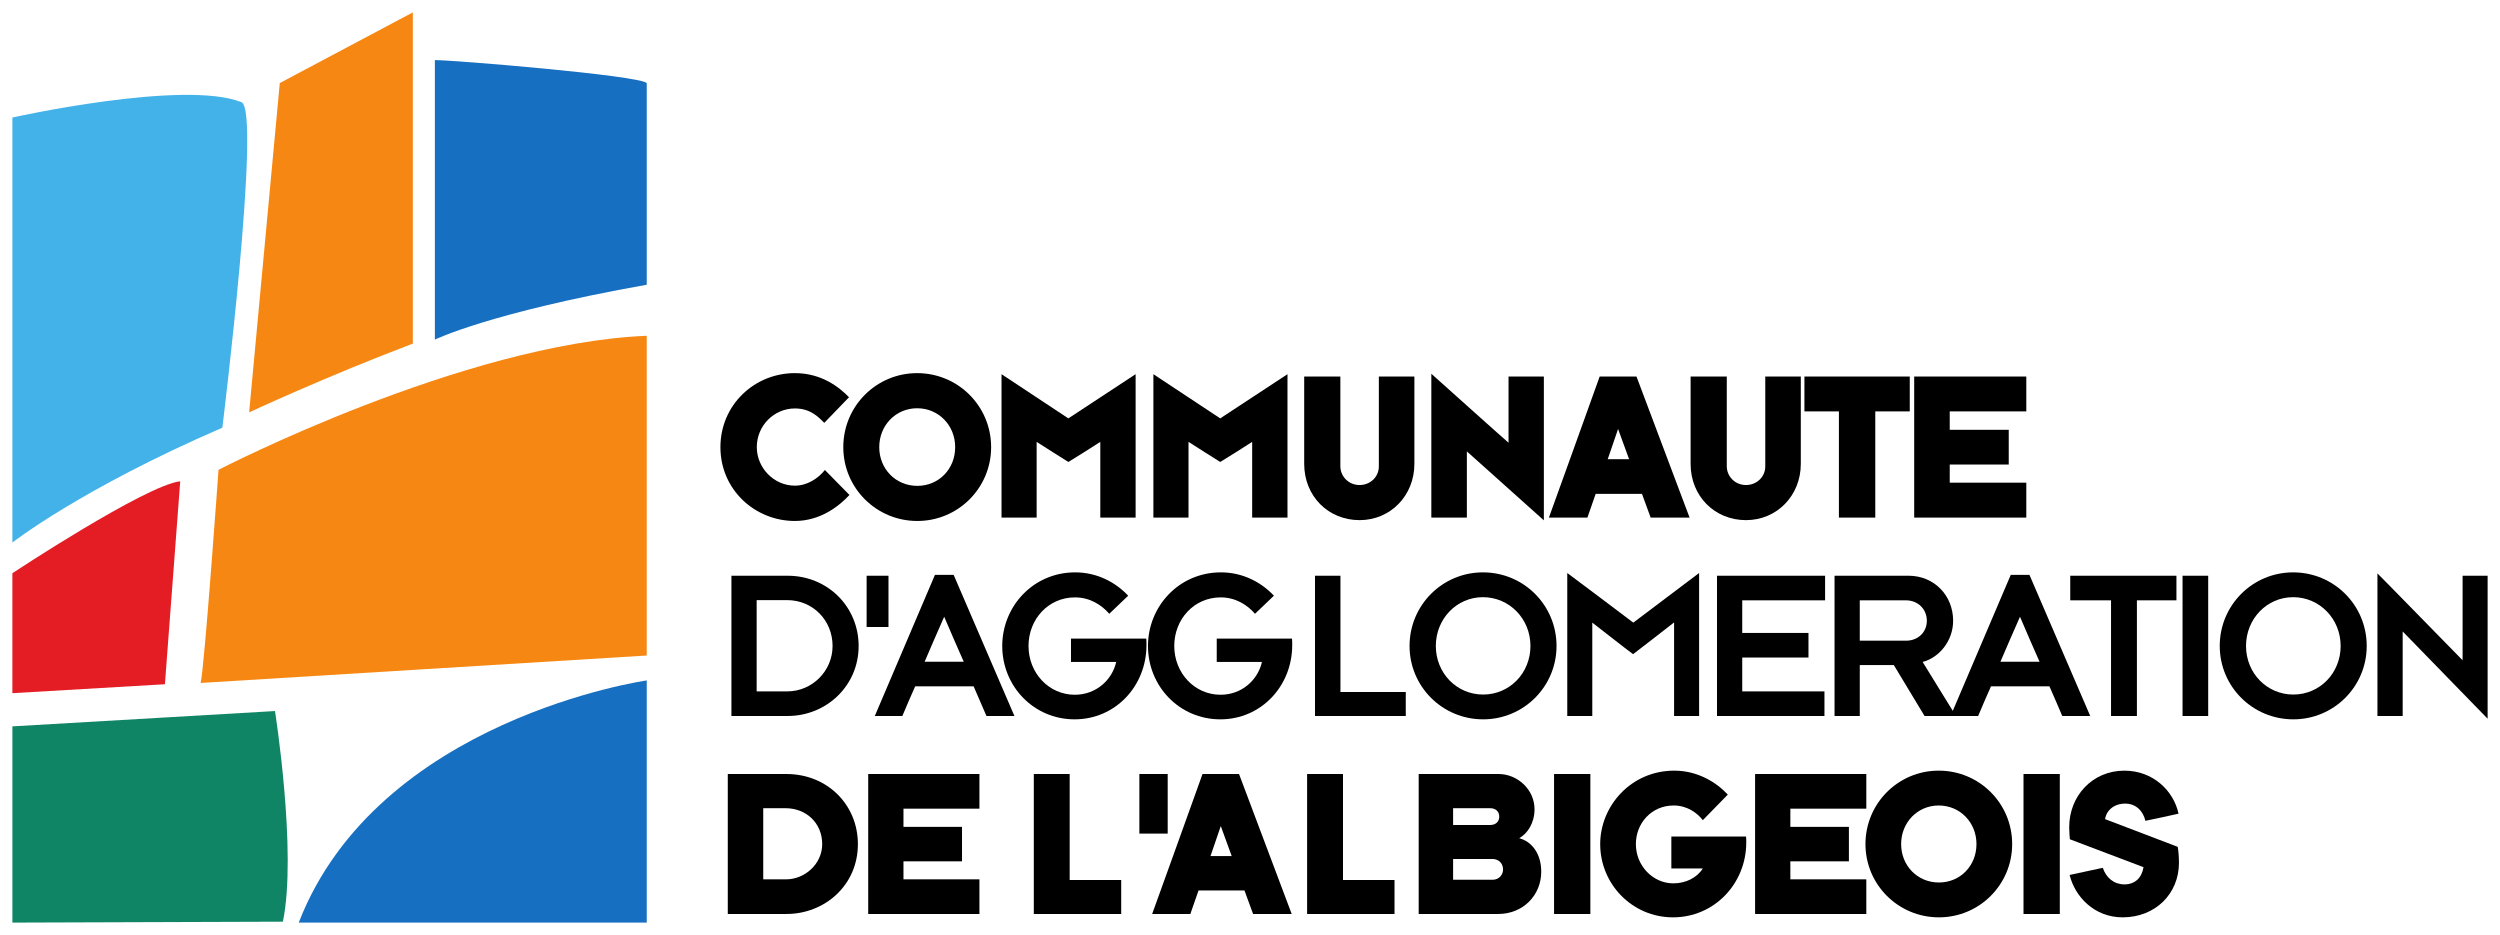
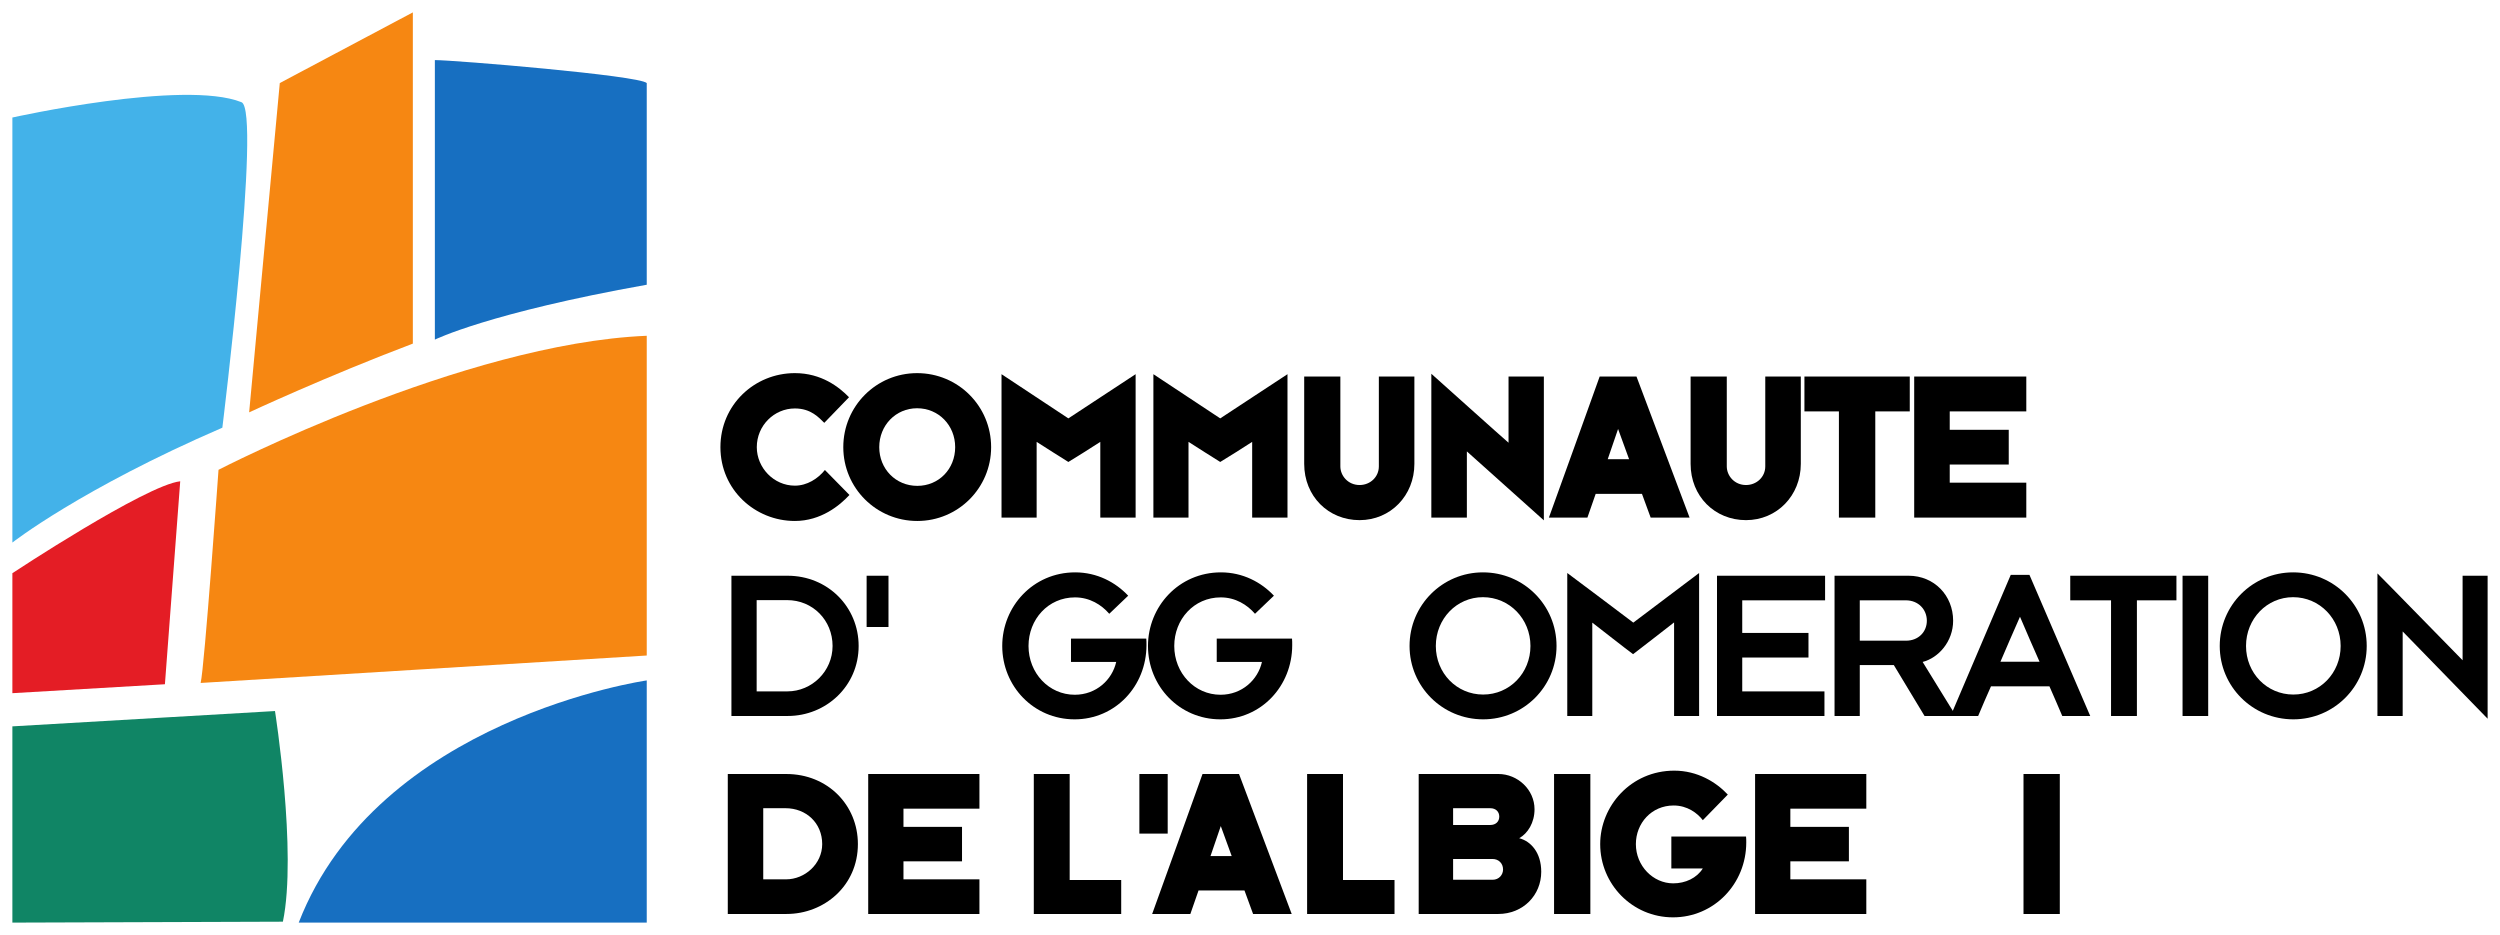
<svg xmlns="http://www.w3.org/2000/svg" xmlns:ns1="http://www.inkscape.org/namespaces/inkscape" xmlns:ns2="http://sodipodi.sourceforge.net/DTD/sodipodi-0.dtd" version="1.1" width="202" height="75.547" id="svg3052" ns1:version="0.91 r13725" ns2:docname="logo-c2a-left.svg">
  <ns2:namedview pagecolor="#ffffff" bordercolor="#666666" borderopacity="1" objecttolerance="10" gridtolerance="10" guidetolerance="10" ns1:pageopacity="0" ns1:pageshadow="2" ns1:window-width="1920" ns1:window-height="1058" id="namedview9" showgrid="false" ns1:zoom="1" ns1:cx="-127.15472" ns1:cy="-8.0666358" ns1:window-x="1912" ns1:window-y="-8" ns1:window-maximized="1" ns1:current-layer="svg3052" fit-margin-top="1" fit-margin-left="1" fit-margin-right="1" fit-margin-bottom="1" />
  <defs id="defs3054" />
  <path ns1:connector-curvature="0" d="m 1,9.496 c 0,0 13.872,-3.094 18.513,-1.238 1.625,0.65 -1.547,26.299 -1.547,26.299 C 6.518,39.508 1,43.839 1,43.839 L 1,9.496" style="fill:#43b2e9;fill-opacity:1;fill-rule:nonzero;stroke:none" id="path3165" />
  <path ns1:connector-curvature="0" d="M 22.607,6.711 20.131,33.319 c 0,0 6.188,-2.888 13.227,-5.556 L 33.358,1 22.607,6.711" style="fill:#f68712;fill-opacity:1;fill-rule:nonzero;stroke:none" id="path3167" />
  <path ns1:connector-curvature="0" d="m 35.137,4.855 0,22.586 c 0,0 4.383,-2.166 17.12,-4.435 l 0,-16.295 C 51.639,6.092 36.684,4.855 35.137,4.855" style="fill:#176fc1;fill-opacity:1;fill-rule:nonzero;stroke:none" id="path3169" />
  <path ns1:connector-curvature="0" d="m 17.656,37.96 c 0,0 19.75,-10.21 34.601,-10.829 l 0,25.835 -36.045,2.217 c 0.309,-1.238 1.444,-17.223 1.444,-17.223" style="fill:#f68712;fill-opacity:1;fill-rule:nonzero;stroke:none" id="path3171" />
  <path ns1:connector-curvature="0" d="m 1,46.314 c 0,0 10.778,-7.116 13.562,-7.426 L 13.325,55.287 1,56.009 1,46.314" style="fill:#e41d25;fill-opacity:1;fill-rule:nonzero;stroke:none" id="path3173" />
  <path ns1:connector-curvature="0" d="m 52.257,54.978 c 0,0 -21.728,3.097 -28.121,19.57 l 28.121,0 0,-19.57" style="fill:#176fc1;fill-opacity:1;fill-rule:nonzero;stroke:none" id="path3175" />
  <path ns1:connector-curvature="0" d="m 1,58.69 21.219,-1.238 c 0,0 1.8,11.412 0.639,17.02 L 1,74.547 1,58.69" style="fill:#108565;fill-opacity:1;fill-rule:nonzero;stroke:none" id="path3177" />
  <path ns1:connector-curvature="0" d="m 66.601,34.165 c -0.427,-0.41 -1.06,-1.162 -2.376,-1.162 -1.675,0 -3.076,1.384 -3.076,3.128 0,1.658 1.367,3.11 3.076,3.11 0.991,0 1.863,-0.564 2.427,-1.265 0.171,0.171 1.812,1.846 1.983,2.017 -0.786,0.854 -2.307,2.102 -4.409,2.102 -3.213,0 -6.016,-2.513 -6.016,-5.964 0,-3.418 2.752,-5.982 6.016,-5.982 2.153,0 3.572,1.128 4.375,1.948 -0.137,0.137 -1.777,1.846 -1.999,2.068" style="fill:#000000;fill-opacity:1;fill-rule:nonzero;stroke:none" id="path3179" />
  <path ns1:connector-curvature="0" d="m 68.138,36.131 c 0,-3.315 2.666,-5.982 5.964,-5.982 3.316,0 5.981,2.666 5.981,5.982 0,3.298 -2.666,5.964 -5.964,5.964 -3.315,0 -5.981,-2.666 -5.981,-5.964 m 2.905,0 c 0,1.76 1.333,3.127 3.076,3.127 1.743,0 3.059,-1.367 3.059,-3.127 0,-1.76 -1.333,-3.144 -3.076,-3.144 -1.726,0 -3.059,1.384 -3.059,3.144" style="fill:#000000;fill-opacity:1;fill-rule:nonzero;stroke:none" id="path3181" />
  <path ns1:connector-curvature="0" d="m 80.923,41.821 c 0,-0.923 0,-10.493 0,-11.587 0.786,0.513 4.871,3.213 5.4,3.572 0.547,-0.376 4.837,-3.162 5.435,-3.572 0,0.82 0,11.091 0,11.587 -0.393,0 -2.427,0 -2.854,0 0,-0.564 0,-5.349 0,-6.118 -0.427,0.291 -2.239,1.419 -2.581,1.624 -0.376,-0.222 -2.153,-1.367 -2.563,-1.624 0,0.615 0,5.572 0,6.118 -0.41,0 -2.461,0 -2.837,0" style="fill:#000000;fill-opacity:1;fill-rule:nonzero;stroke:none" id="path3183" />
  <path ns1:connector-curvature="0" d="m 93.194,41.821 c 0,-0.923 0,-10.493 0,-11.587 0.786,0.513 4.871,3.213 5.4,3.572 0.547,-0.376 4.836,-3.162 5.435,-3.572 0,0.82 0,11.091 0,11.587 -0.393,0 -2.427,0 -2.854,0 0,-0.564 0,-5.349 0,-6.118 -0.427,0.291 -2.239,1.419 -2.581,1.624 -0.376,-0.222 -2.153,-1.367 -2.563,-1.624 0,0.615 0,5.572 0,6.118 -0.41,0 -2.461,0 -2.837,0" style="fill:#000000;fill-opacity:1;fill-rule:nonzero;stroke:none" id="path3185" />
  <path ns1:connector-curvature="0" d="m 105.379,30.423 c 0.341,0 2.58,0 2.922,0 0,0.632 0,6.169 0,7.263 0,0.752 0.615,1.504 1.555,1.504 0.855,0 1.555,-0.649 1.555,-1.504 0,-1.213 0,-6.682 0,-7.263 0.342,0 2.53,0 2.871,0 0,0.53 0,6.255 0,7.058 0,2.564 -1.931,4.546 -4.426,4.546 -2.529,0 -4.477,-1.931 -4.477,-4.546 0,-2.546 0,-6.46 0,-7.058" style="fill:#000000;fill-opacity:1;fill-rule:nonzero;stroke:none" id="path3187" />
  <path ns1:connector-curvature="0" d="m 115.652,41.821 c 0,-0.786 0,-11.023 0,-11.621 0.461,0.41 5.674,5.093 6.238,5.572 0,-0.803 0,-4.683 0,-5.349 0.324,0 2.512,0 2.854,0 0,0.752 0,10.801 0,11.621 -0.564,-0.496 -5.742,-5.144 -6.221,-5.571 0,0.803 0,4.768 0,5.349 -0.478,0 -2.512,0 -2.871,0" style="fill:#000000;fill-opacity:1;fill-rule:nonzero;stroke:none" id="path3189" />
  <path ns1:connector-curvature="0" d="m 128.263,41.821 c -0.137,0 -2.905,0 -3.111,0 0.087,-0.239 4.034,-11.177 4.102,-11.399 0.188,0 2.769,0 2.974,0 0.07,0.188 4.187,11.125 4.29,11.399 -0.29,0 -2.923,0 -3.145,0 -0.086,-0.239 -0.632,-1.726 -0.701,-1.914 -0.188,0 -3.605,0 -3.742,0 -0.052,0.154 -0.615,1.76 -0.667,1.914 m 2.478,-7.161 c -0.069,0.205 -0.786,2.29 -0.837,2.444 0.154,0 1.607,0 1.726,0 -0.052,-0.136 -0.821,-2.256 -0.889,-2.444" style="fill:#000000;fill-opacity:1;fill-rule:nonzero;stroke:none" id="path3191" />
  <path ns1:connector-curvature="0" d="m 136.602,30.423 c 0.342,0 2.58,0 2.922,0 0,0.632 0,6.169 0,7.263 0,0.752 0.615,1.504 1.555,1.504 0.854,0 1.555,-0.649 1.555,-1.504 0,-1.213 0,-6.682 0,-7.263 0.342,0 2.529,0 2.871,0 0,0.53 0,6.255 0,7.058 0,2.564 -1.932,4.546 -4.426,4.546 -2.529,0 -4.478,-1.931 -4.478,-4.546 0,-2.546 0,-6.46 0,-7.058" style="fill:#000000;fill-opacity:1;fill-rule:nonzero;stroke:none" id="path3193" />
  <path ns1:connector-curvature="0" d="m 148.584,41.821 c 0,-0.444 0,-8.34 0,-8.579 -0.513,0 -2.324,0 -2.786,0 0,-0.342 0,-2.444 0,-2.82 0.752,0 7.725,0 8.511,0 0,0.342 0,2.461 0,2.82 -0.803,0 -2.444,0 -2.786,0 0,0.769 0,7.93 0,8.579 -0.427,0 -2.666,0 -2.94,0" style="fill:#000000;fill-opacity:1;fill-rule:nonzero;stroke:none" id="path3195" />
  <path ns1:connector-curvature="0" d="m 154.667,41.821 c 0,-0.649 0,-10.664 0,-11.399 0.632,0 8.476,0 9.058,0 0,0.307 0,2.546 0,2.82 -0.53,0 -5.606,0 -6.187,0 0,0.154 0,1.299 0,1.487 0.581,0 4.29,0 4.768,0 0,0.256 0,2.529 0,2.803 -0.581,0 -4.221,0 -4.768,0 0,0.273 0,1.264 0,1.469 0.564,0 5.759,0 6.187,0 0,0.479 0,2.41 0,2.82 -0.444,0 -8.733,0 -9.058,0" style="fill:#000000;fill-opacity:1;fill-rule:nonzero;stroke:none" id="path3197" />
  <path ns1:connector-curvature="0" d="m 63.652,57.851 c -1.699,0 -4.01,0 -4.553,0 0,-0.679 0,-10.704 0,-11.332 0.561,0 2.888,0 4.536,0 3.262,0 5.743,2.531 5.743,5.675 0,3.245 -2.633,5.657 -5.726,5.657 m -0.051,-9.361 c -0.867,0 -2.022,0 -2.463,0 0,0.56 0,6.813 0,7.374 0.408,0 1.614,0 2.481,0 1.988,0 3.653,-1.631 3.653,-3.67 0,-2.073 -1.597,-3.704 -3.67,-3.704" style="fill:#000000;fill-opacity:1;fill-rule:nonzero;stroke:none" id="path3199" />
  <path ns1:connector-curvature="0" d="m 70.023,50.664 c 0,-0.629 0,-3.602 0,-4.145 0.357,0 1.427,0 1.767,0 0,0.56 0,3.636 0,4.145 -0.391,0 -1.257,0 -1.767,0" style="fill:#000000;fill-opacity:1;fill-rule:nonzero;stroke:none" id="path3201" />
-   <path ns1:connector-curvature="0" d="m 79.705,57.851 c -0.102,-0.255 -0.9,-2.09 -1.036,-2.395 -0.255,0 -4.418,0 -4.723,0 -0.102,0.204 -0.934,2.141 -1.036,2.395 -0.17,0 -1.988,0 -2.226,0 0.136,-0.306 4.774,-11.213 4.859,-11.4 0.102,0 1.393,0 1.512,0 0.068,0.17 4.723,10.976 4.91,11.4 -0.272,0 -2.039,0 -2.26,0 m -3.415,-8.019 c -0.187,0.425 -1.461,3.33 -1.58,3.636 0.306,0 2.854,0 3.16,0 -0.102,-0.221 -1.427,-3.245 -1.58,-3.636" style="fill:#000000;fill-opacity:1;fill-rule:nonzero;stroke:none" id="path3203" />
  <path ns1:connector-curvature="0" d="m 86.825,58.123 c -3.296,0 -5.844,-2.667 -5.844,-5.929 0,-3.177 2.481,-5.947 5.895,-5.947 1.767,0 3.262,0.799 4.281,1.886 -0.238,0.221 -1.257,1.206 -1.529,1.461 -0.629,-0.731 -1.58,-1.325 -2.769,-1.325 -2.175,0 -3.755,1.784 -3.755,3.925 0,2.192 1.648,3.942 3.738,3.942 1.733,0 3.024,-1.206 3.347,-2.651 -0.458,0 -3.075,0 -3.653,0 0,-0.306 0,-1.563 0,-1.886 0.459,0 5.811,0 6.082,0 0.017,0.119 0.017,0.357 0.017,0.527 0,3.313 -2.514,5.997 -5.811,5.997" style="fill:#000000;fill-opacity:1;fill-rule:nonzero;stroke:none" id="path3205" />
  <path ns1:connector-curvature="0" d="m 98.601,58.123 c -3.296,0 -5.844,-2.667 -5.844,-5.929 0,-3.177 2.481,-5.947 5.895,-5.947 1.767,0 3.262,0.799 4.281,1.886 -0.238,0.221 -1.257,1.206 -1.529,1.461 -0.629,-0.731 -1.58,-1.325 -2.769,-1.325 -2.175,0 -3.755,1.784 -3.755,3.925 0,2.192 1.648,3.942 3.738,3.942 1.733,0 3.024,-1.206 3.347,-2.651 -0.459,0 -3.075,0 -3.653,0 0,-0.306 0,-1.563 0,-1.886 0.459,0 5.811,0 6.082,0 0.017,0.119 0.017,0.357 0.017,0.527 0,3.313 -2.514,5.997 -5.81,5.997" style="fill:#000000;fill-opacity:1;fill-rule:nonzero;stroke:none" id="path3207" />
-   <path ns1:connector-curvature="0" d="m 106.252,57.851 c 0,-0.951 0,-10.517 0,-11.332 0.374,0 1.665,0 2.056,0 0,0.679 0,8.648 0,9.395 0.407,0 4.802,0 5.278,0 l 0,1.937 c -0.646,0 -6.536,0 -7.334,0" style="fill:#000000;fill-opacity:1;fill-rule:nonzero;stroke:none" id="path3209" />
  <path ns1:connector-curvature="0" d="m 119.838,58.123 c -3.296,0 -5.946,-2.651 -5.946,-5.929 0,-3.296 2.65,-5.947 5.93,-5.947 3.296,0 5.946,2.651 5.946,5.947 0,3.279 -2.65,5.929 -5.93,5.929 m -0.017,-9.871 c -2.124,0 -3.806,1.75 -3.806,3.942 0,2.192 1.682,3.925 3.823,3.925 2.141,0 3.823,-1.733 3.823,-3.925 0,-2.192 -1.699,-3.942 -3.84,-3.942" style="fill:#000000;fill-opacity:1;fill-rule:nonzero;stroke:none" id="path3211" />
  <path ns1:connector-curvature="0" d="m 135.266,57.851 c 0,-0.628 0,-6.847 0,-7.56 -0.425,0.34 -2.804,2.175 -3.313,2.566 -0.476,-0.34 -2.871,-2.226 -3.296,-2.549 0,0.68 0,6.915 0,7.543 -0.357,0 -1.682,0 -2.022,0 0,-0.832 0,-10.602 0,-11.553 0.731,0.544 4.672,3.5 5.335,4.01 0.543,-0.425 4.757,-3.568 5.318,-4.01 0,0.816 0,10.823 0,11.553 -0.323,0 -1.682,0 -2.022,0" style="fill:#000000;fill-opacity:1;fill-rule:nonzero;stroke:none" id="path3213" />
  <path ns1:connector-curvature="0" d="m 147.467,46.519 c 0,0.323 0,1.682 0,1.987 -0.527,0 -6.185,0 -6.694,0 0,0.34 0,2.277 0,2.634 0.527,0 4.894,0 5.352,0 0,0.289 0,1.733 0,1.988 -0.594,0 -4.842,0 -5.352,0 0,0.425 0,2.293 0,2.735 0.527,0 6.168,0 6.643,0 0,0.391 0,1.631 0,1.988 -0.475,0 -8.257,0 -8.682,0 0,-0.612 0,-10.653 0,-11.332 0.663,0 8.257,0 8.733,0" style="fill:#000000;fill-opacity:1;fill-rule:nonzero;stroke:none" id="path3215" />
  <path ns1:connector-curvature="0" d="m 155.503,57.851 c -0.221,-0.357 -2.226,-3.687 -2.481,-4.112 -0.391,0 -2.413,0 -2.752,0 0,0.51 0,3.517 0,4.112 -0.289,0 -1.665,0 -2.039,0 0,-0.747 0,-10.602 0,-11.332 0.476,0 3.806,0 5.98,0 2.073,0 3.602,1.597 3.602,3.636 0,1.682 -1.189,3.007 -2.464,3.33 0.238,0.374 2.447,3.993 2.701,4.366 -0.39,0 -2.208,0 -2.548,0 m -1.512,-9.345 c -1.308,0 -3.313,0 -3.721,0 0,0.408 0,2.855 0,3.262 0.425,0 2.362,0 3.738,0 1.002,0 1.682,-0.714 1.682,-1.614 0,-0.9 -0.68,-1.648 -1.699,-1.648" style="fill:#000000;fill-opacity:1;fill-rule:nonzero;stroke:none" id="path3217" />
  <path ns1:connector-curvature="0" d="m 166.63,57.851 c -0.101,-0.255 -0.9,-2.09 -1.036,-2.395 -0.255,0 -4.417,0 -4.723,0 -0.102,0.204 -0.934,2.141 -1.036,2.395 -0.17,0 -1.988,0 -2.226,0 0.136,-0.306 4.774,-11.213 4.859,-11.4 0.102,0 1.393,0 1.512,0 0.069,0.17 4.723,10.976 4.91,11.4 -0.272,0 -2.039,0 -2.26,0 m -3.415,-8.019 c -0.187,0.425 -1.461,3.33 -1.58,3.636 0.306,0 2.855,0 3.16,0 -0.102,-0.221 -1.427,-3.245 -1.58,-3.636" style="fill:#000000;fill-opacity:1;fill-rule:nonzero;stroke:none" id="path3219" />
  <path ns1:connector-curvature="0" d="m 172.662,48.506 c 0,0.578 0,8.75 0,9.345 -0.34,0 -1.835,0 -2.09,0 0,-0.543 0,-9.005 0,-9.345 -0.425,0 -2.854,0 -3.296,0 0,-0.323 0,-1.682 0,-1.987 0.544,0 7.985,0 8.58,0 0,0.323 0,1.665 0,1.987 -0.543,0 -2.837,0 -3.194,0" style="fill:#000000;fill-opacity:1;fill-rule:nonzero;stroke:none" id="path3221" />
  <path ns1:connector-curvature="0" d="m 176.35,57.851 c 0,-0.578 0,-10.704 0,-11.332 0.305,0 1.716,0 2.072,0 0,0.56 0,10.789 0,11.332 -0.374,0 -1.699,0 -2.072,0" style="fill:#000000;fill-opacity:1;fill-rule:nonzero;stroke:none" id="path3223" />
  <path ns1:connector-curvature="0" d="m 185.301,58.123 c -3.296,0 -5.946,-2.651 -5.946,-5.929 0,-3.296 2.65,-5.947 5.93,-5.947 3.296,0 5.946,2.651 5.946,5.947 0,3.279 -2.65,5.929 -5.929,5.929 m -0.017,-9.871 c -2.124,0 -3.806,1.75 -3.806,3.942 0,2.192 1.682,3.925 3.823,3.925 2.141,0 3.823,-1.733 3.823,-3.925 0,-2.192 -1.699,-3.942 -3.84,-3.942" style="fill:#000000;fill-opacity:1;fill-rule:nonzero;stroke:none" id="path3225" />
  <path ns1:connector-curvature="0" d="m 194.136,51.021 c 0,0.918 0,6.235 0,6.83 -0.374,0 -1.716,0 -2.039,0 0,-0.798 0,-10.822 0,-11.519 0.493,0.476 6.303,6.439 6.881,7.017 0,-0.799 0,-6.133 0,-6.83 0.272,0 1.665,0 2.022,0 0,0.679 0,10.55 0,11.553 -0.595,-0.612 -6.303,-6.473 -6.864,-7.051" style="fill:#000000;fill-opacity:1;fill-rule:nonzero;stroke:none" id="path3227" />
  <path ns1:connector-curvature="0" d="m 58.805,73.85 c 0,-0.526 0,-10.75 0,-11.31 0.305,0 3.103,0 4.731,0 3.34,0 5.782,2.51 5.782,5.663 0,3.357 -2.713,5.646 -5.765,5.646 -1.729,0 -4.459,0 -4.748,0 m 2.865,-8.546 c 0,0.509 0,5.307 0,5.748 0.305,0 1.306,0 1.848,0 1.509,0 2.916,-1.238 2.916,-2.848 0,-1.696 -1.288,-2.9 -2.967,-2.9 -0.526,0 -1.526,0 -1.797,0" style="fill:#000000;fill-opacity:1;fill-rule:nonzero;stroke:none" id="path3229" />
  <path ns1:connector-curvature="0" d="m 70.151,73.85 c 0,-0.644 0,-10.58 0,-11.31 0.627,0 8.41,0 8.987,0 0,0.305 0,2.526 0,2.798 -0.526,0 -5.561,0 -6.138,0 0,0.152 0,1.288 0,1.475 0.577,0 4.256,0 4.731,0 0,0.254 0,2.51 0,2.781 -0.577,0 -4.188,0 -4.731,0 0,0.271 0,1.255 0,1.458 0.559,0 5.714,0 6.138,0 0,0.475 0,2.391 0,2.798 -0.441,0 -8.665,0 -8.987,0" style="fill:#000000;fill-opacity:1;fill-rule:nonzero;stroke:none" id="path3231" />
  <path ns1:connector-curvature="0" d="m 83.531,73.85 c 0,-1.187 0,-10.377 0,-11.31 0.458,0 2.425,0 2.899,0 0,0.746 0,7.681 0,8.563 0.339,0 3.722,0 4.163,0 l 0,2.747 c -0.729,0 -6.214,0 -7.062,0" style="fill:#000000;fill-opacity:1;fill-rule:nonzero;stroke:none" id="path3233" />
  <path ns1:connector-curvature="0" d="m 105.614,73.85 c 0,-1.187 0,-10.377 0,-11.31 0.458,0 2.425,0 2.9,0 0,0.746 0,7.681 0,8.563 0.339,0 3.722,0 4.163,0 l 0,2.747 c -0.729,0 -6.214,0 -7.062,0" style="fill:#000000;fill-opacity:1;fill-rule:nonzero;stroke:none" id="path3235" />
  <path ns1:connector-curvature="0" d="m 92.061,67.355 c 0,-0.627 0,-4.188 0,-4.815 0.356,0 1.95,0 2.289,0 0,0.644 0,4.324 0,4.815 -0.424,0 -1.848,0 -2.289,0" style="fill:#000000;fill-opacity:1;fill-rule:nonzero;stroke:none" id="path3237" />
  <path ns1:connector-curvature="0" d="m 96.18,73.85 c -0.136,0 -2.883,0 -3.086,0 0.085,-0.237 4.001,-11.089 4.069,-11.31 0.186,0 2.747,0 2.95,0 0.068,0.186 4.154,11.038 4.256,11.31 -0.288,0 -2.9,0 -3.12,0 -0.085,-0.237 -0.627,-1.713 -0.695,-1.899 -0.186,0 -3.578,0 -3.713,0 -0.051,0.152 -0.611,1.746 -0.661,1.899 m 2.459,-7.105 c -0.068,0.203 -0.78,2.272 -0.831,2.425 0.153,0 1.594,0 1.713,0 -0.051,-0.135 -0.814,-2.238 -0.882,-2.425" style="fill:#000000;fill-opacity:1;fill-rule:nonzero;stroke:none" id="path3239" />
  <path ns1:connector-curvature="0" d="m 122.752,67.728 c 0.933,0.238 1.78,1.153 1.78,2.713 0,1.882 -1.458,3.408 -3.476,3.408 -2.374,0 -6.053,0 -6.426,0 0,-0.441 0,-10.869 0,-11.31 0.339,0 4.036,0 6.443,0 1.543,0 2.917,1.255 2.917,2.848 0,1.085 -0.543,1.95 -1.238,2.34 m -5.341,3.358 c 0.22,0 2.171,0 3.188,0 0.526,0 0.848,-0.407 0.848,-0.831 0,-0.509 -0.373,-0.848 -0.848,-0.848 -1.051,0 -3.001,0 -3.188,0 0,0.237 0,1.492 0,1.679 m 0,-4.426 c 0.22,0 2.069,0 3.001,0 0.458,0 0.729,-0.288 0.729,-0.678 0,-0.39 -0.271,-0.678 -0.729,-0.678 -0.966,0 -2.764,0 -3.001,0 0,0.271 0,1.17 0,1.356" style="fill:#000000;fill-opacity:1;fill-rule:nonzero;stroke:none" id="path3241" />
  <path ns1:connector-curvature="0" d="m 125.568,73.85 c 0,-0.492 0,-10.682 0,-11.31 0.373,0 2.509,0 2.933,0 0,0.559 0,10.835 0,11.31 -0.407,0 -2.51,0 -2.933,0" style="fill:#000000;fill-opacity:1;fill-rule:nonzero;stroke:none" id="path3243" />
  <path ns1:connector-curvature="0" d="m 139.606,64.202 c -0.271,0.288 -1.747,1.781 -2.018,2.069 -0.441,-0.577 -1.255,-1.187 -2.357,-1.187 -1.797,0 -3.052,1.441 -3.052,3.12 0,1.763 1.391,3.171 3.018,3.171 0.983,0 1.899,-0.424 2.391,-1.204 -0.373,0 -1.916,0 -2.543,0 0,-0.424 0,-2.17 0,-2.577 0.441,0 5.748,0 6.036,0 0.017,0.119 0.017,0.356 0.017,0.475 0,3.34 -2.594,6.053 -5.918,6.053 -3.29,0 -5.884,-2.679 -5.884,-5.918 0,-3.069 2.476,-5.935 5.986,-5.935 1.865,0 3.374,0.916 4.324,1.933" style="fill:#000000;fill-opacity:1;fill-rule:nonzero;stroke:none" id="path3245" />
  <path ns1:connector-curvature="0" d="m 141.811,73.85 c 0,-0.644 0,-10.58 0,-11.31 0.628,0 8.411,0 8.987,0 0,0.305 0,2.526 0,2.798 -0.526,0 -5.562,0 -6.138,0 0,0.152 0,1.288 0,1.475 0.576,0 4.256,0 4.731,0 0,0.254 0,2.51 0,2.781 -0.576,0 -4.188,0 -4.731,0 0,0.271 0,1.255 0,1.458 0.559,0 5.714,0 6.138,0 0,0.475 0,2.391 0,2.798 -0.441,0 -8.665,0 -8.987,0" style="fill:#000000;fill-opacity:1;fill-rule:nonzero;stroke:none" id="path3247" />
-   <path ns1:connector-curvature="0" d="m 150.73,68.203 c 0,-3.29 2.645,-5.935 5.918,-5.935 3.289,0 5.935,2.645 5.935,5.935 0,3.272 -2.645,5.918 -5.918,5.918 -3.29,0 -5.935,-2.645 -5.935,-5.918 m 2.882,0 c 0,1.746 1.323,3.103 3.052,3.103 1.729,0 3.035,-1.356 3.035,-3.103 0,-1.747 -1.323,-3.12 -3.052,-3.12 -1.713,0 -3.035,1.373 -3.035,3.12" style="fill:#000000;fill-opacity:1;fill-rule:nonzero;stroke:none" id="path3249" />
  <path ns1:connector-curvature="0" d="m 163.499,73.85 c 0,-0.492 0,-10.682 0,-11.31 0.373,0 2.51,0 2.933,0 0,0.559 0,10.835 0,11.31 -0.407,0 -2.509,0 -2.933,0" style="fill:#000000;fill-opacity:1;fill-rule:nonzero;stroke:none" id="path3251" />
-   <path ns1:connector-curvature="0" d="m 167.227,70.696 c 0.322,-0.068 2.306,-0.492 2.679,-0.577 0.271,0.814 0.915,1.34 1.746,1.34 0.865,0 1.408,-0.543 1.543,-1.391 -0.288,-0.102 -5.443,-2.068 -5.951,-2.255 -0.018,-0.22 -0.052,-0.627 -0.052,-0.983 0,-2.492 1.848,-4.561 4.459,-4.561 2.289,0 3.968,1.594 4.375,3.476 -0.39,0.102 -2.205,0.475 -2.679,0.577 -0.186,-0.814 -0.78,-1.391 -1.628,-1.391 -0.916,0 -1.526,0.56 -1.628,1.255 0.424,0.153 5.596,2.137 5.867,2.238 0.052,0.237 0.102,0.814 0.102,1.288 0,2.51 -1.916,4.409 -4.545,4.409 -2.323,0 -3.866,-1.696 -4.29,-3.425" style="fill:#000000;fill-opacity:1;fill-rule:nonzero;stroke:none" id="path3253" />
</svg>